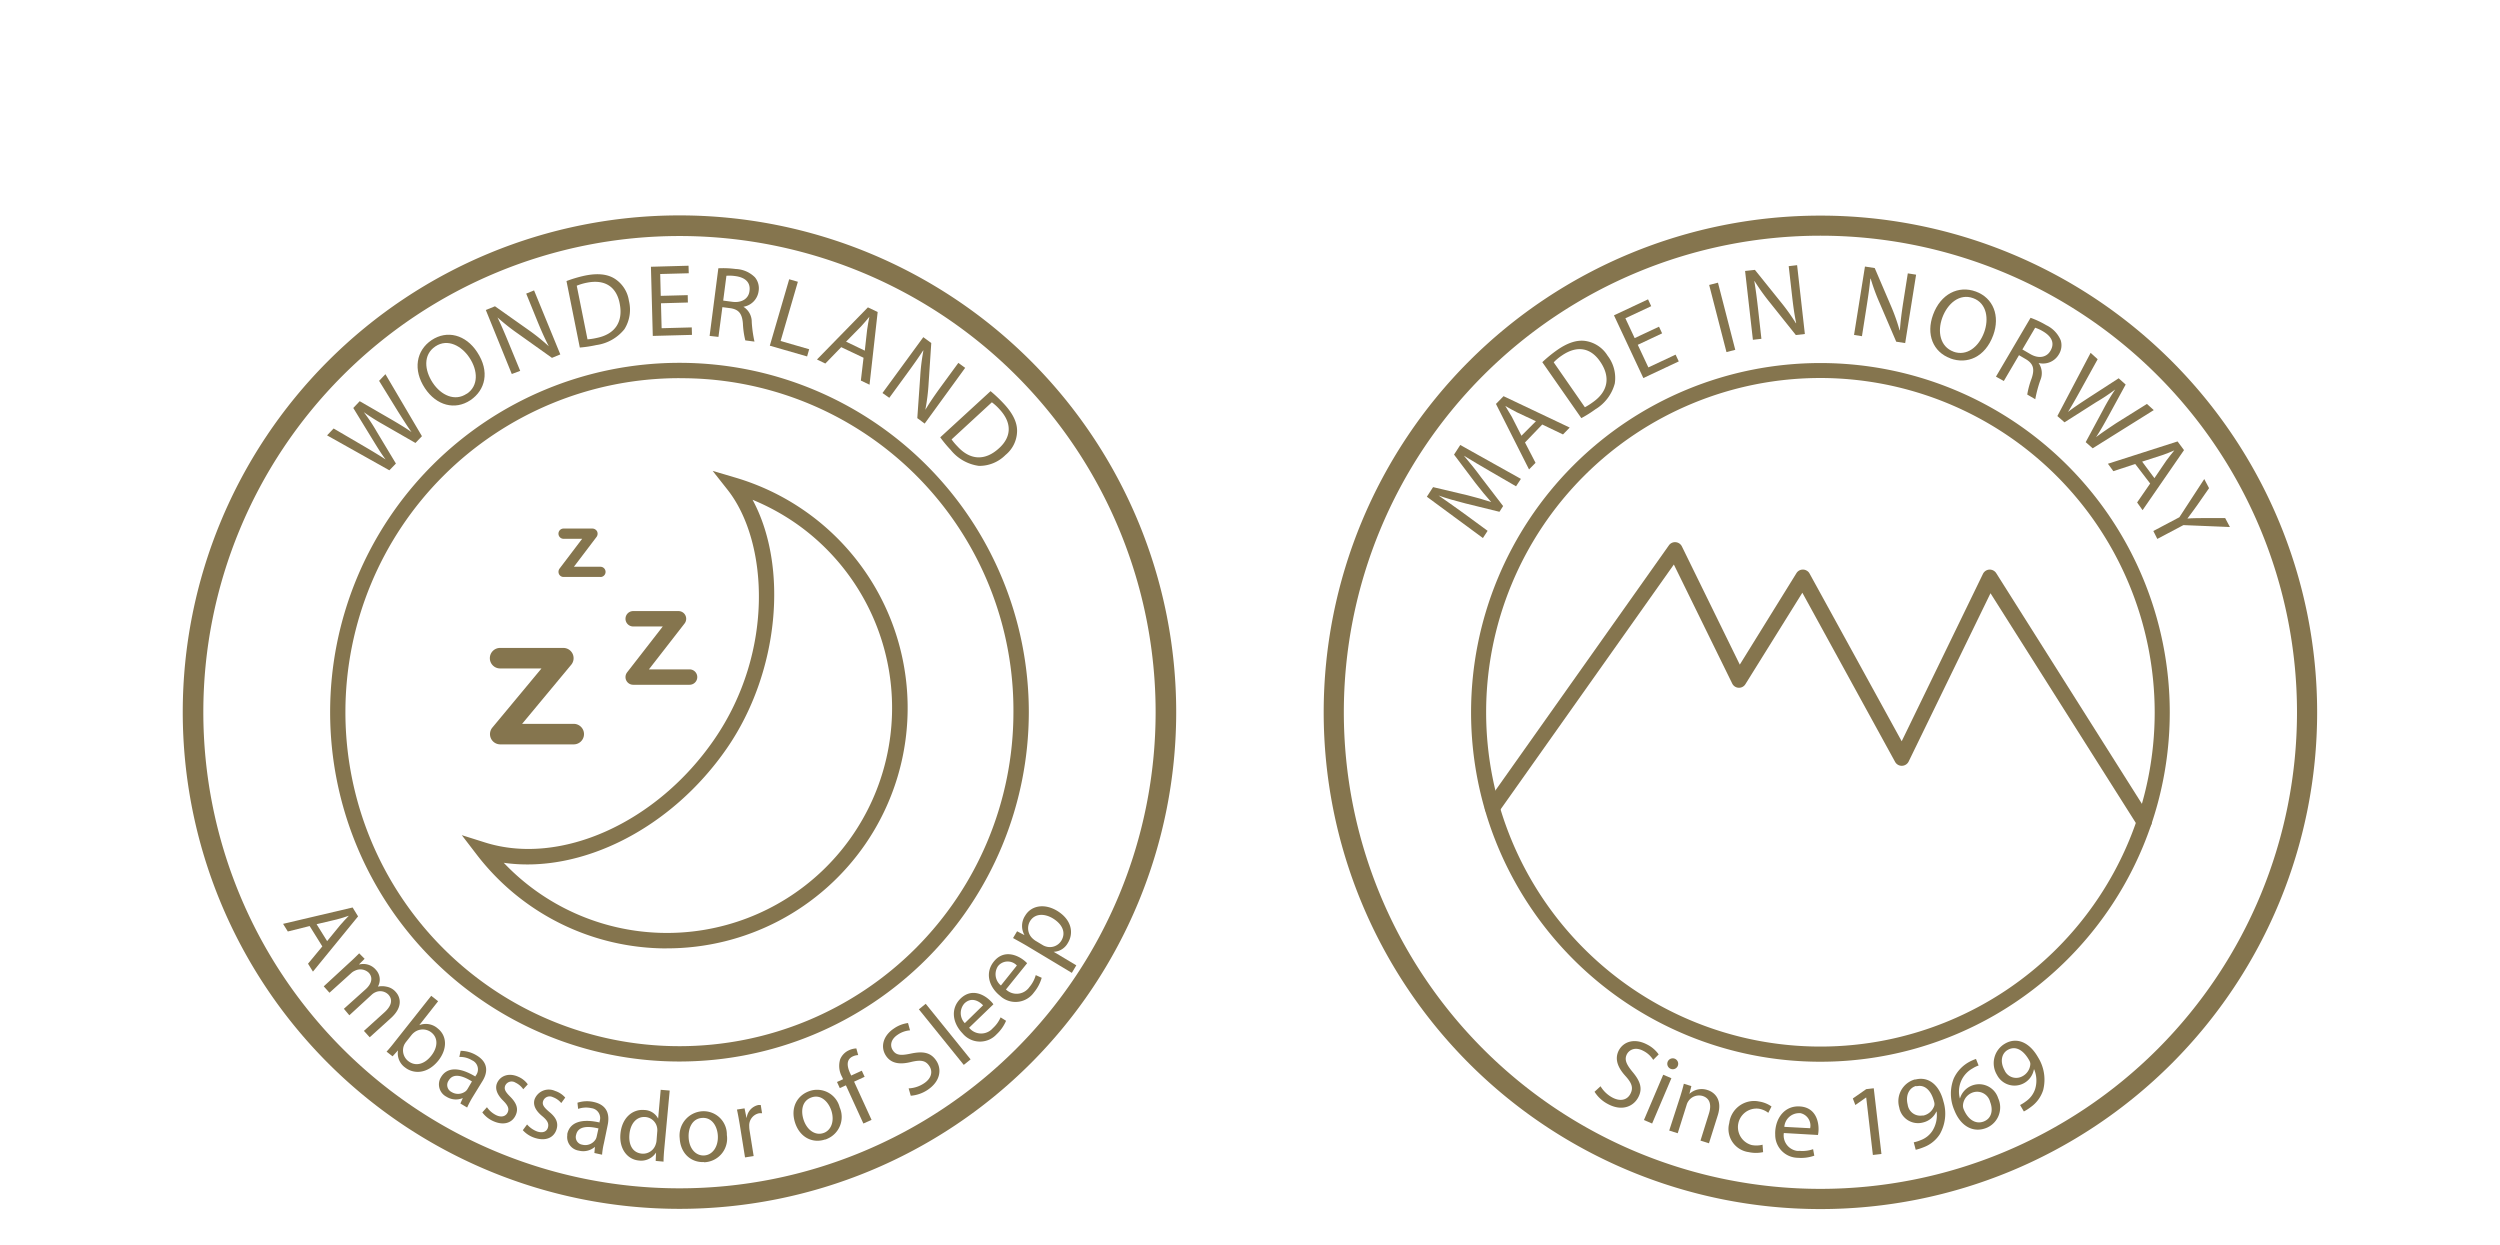
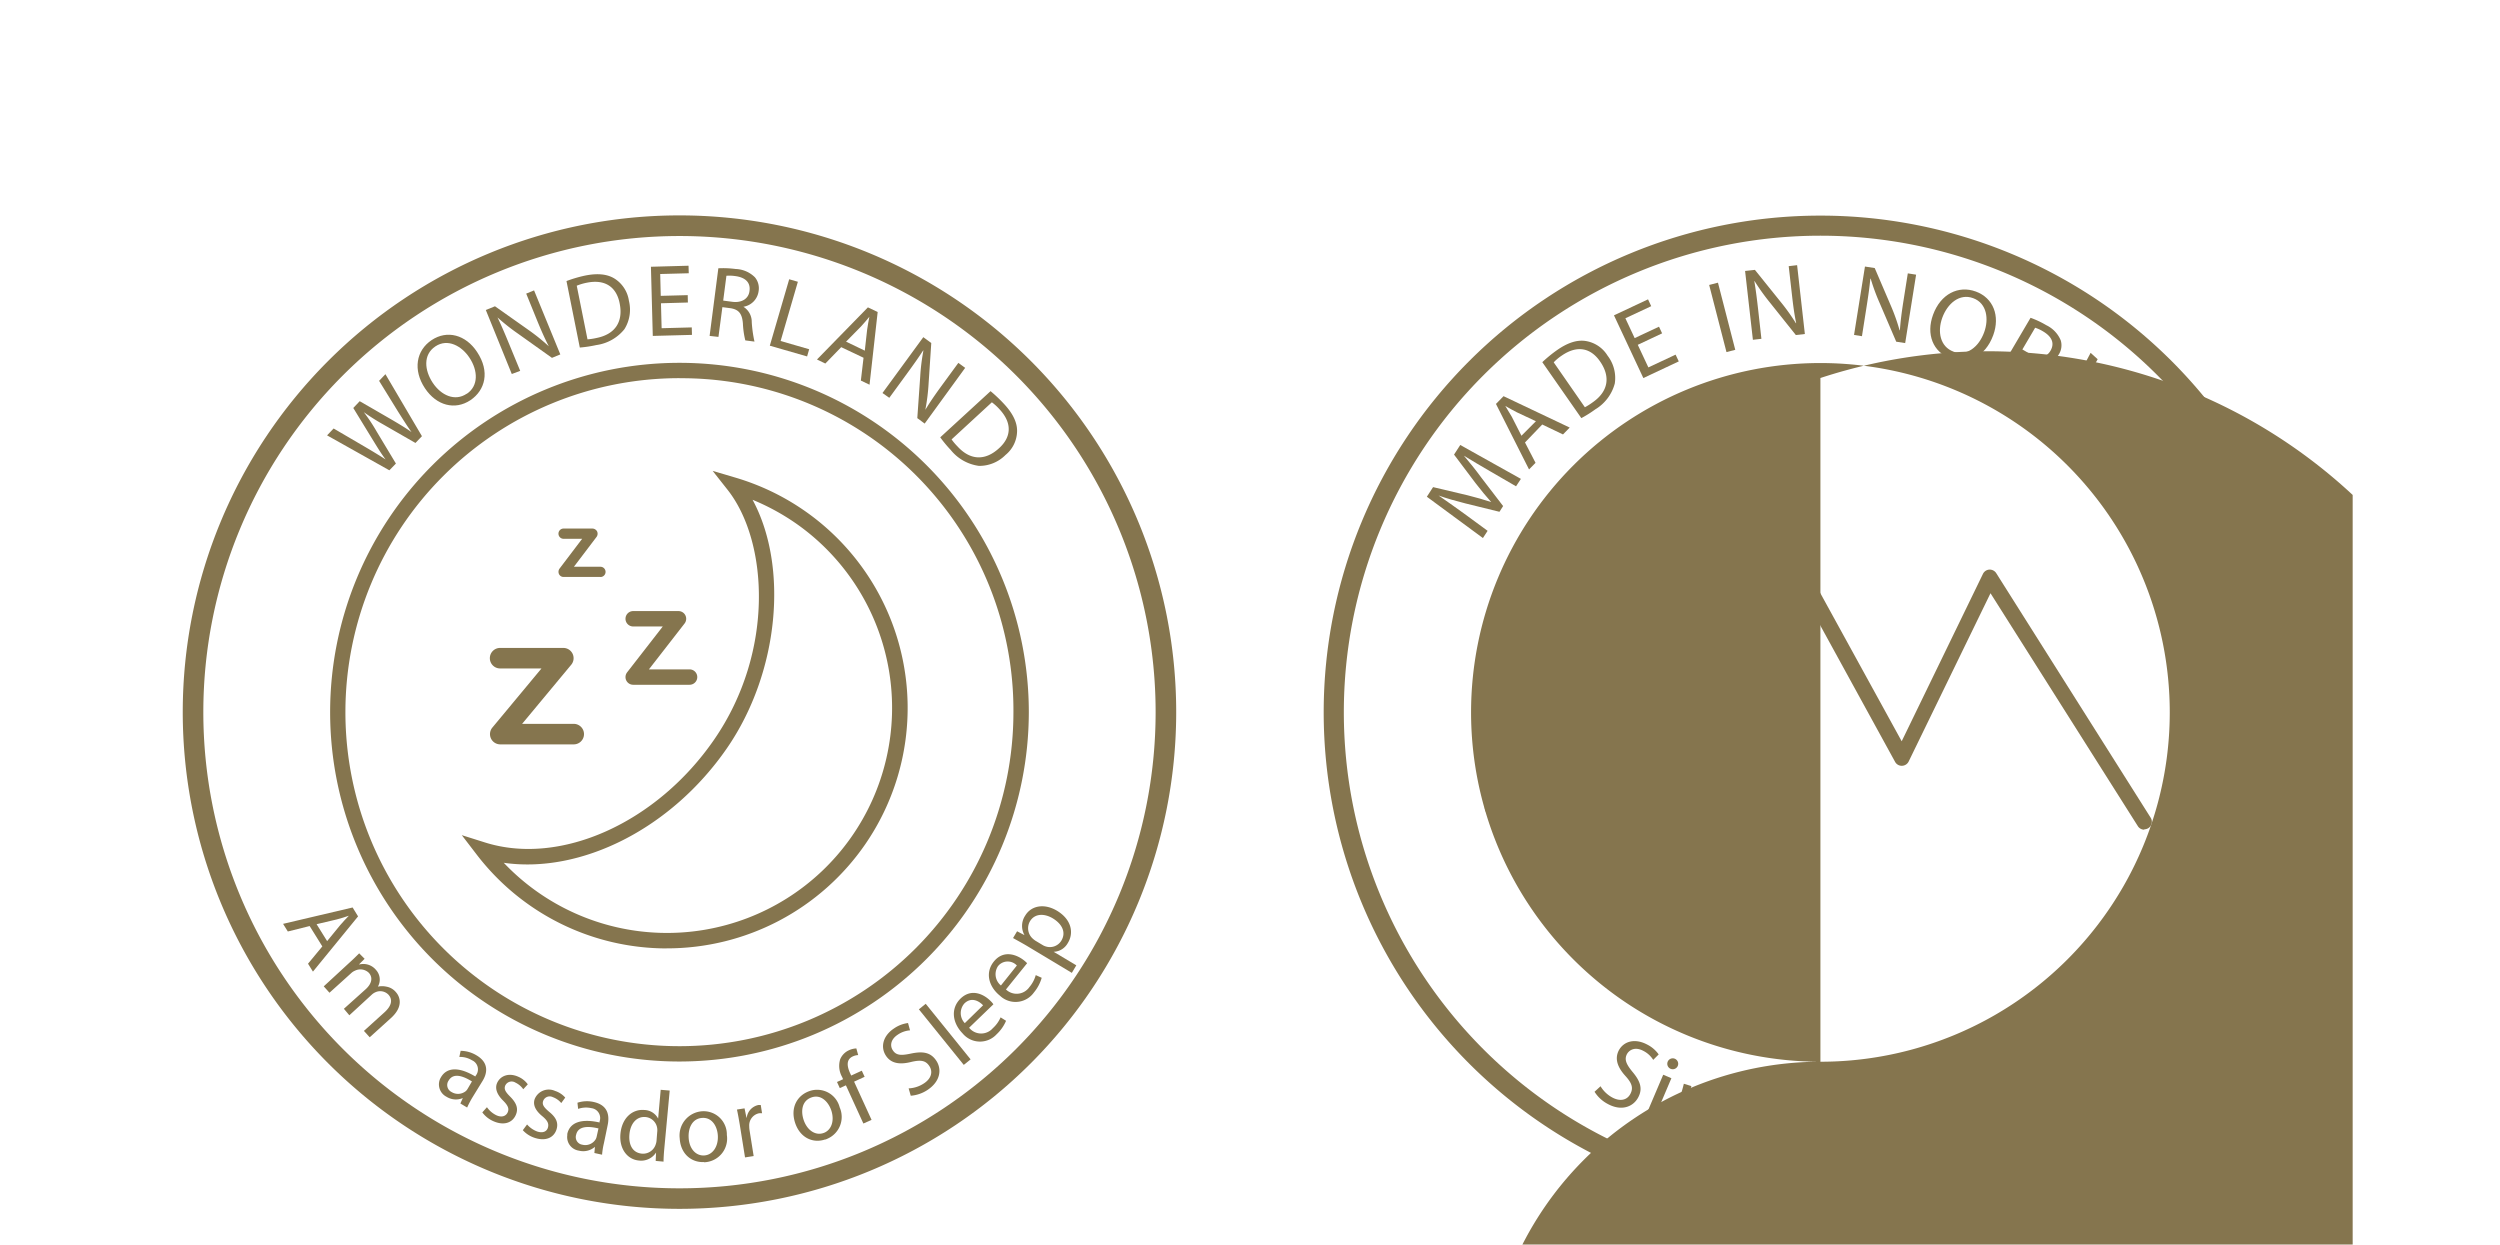
<svg xmlns="http://www.w3.org/2000/svg" id="Layer_1" data-name="Layer 1" viewBox="0 0 458 228">
  <defs>
    <style>.cls-1{fill:none;}.cls-2{clip-path:url(#clip-path);}.cls-3{fill:#85754e;}.cls-4{clip-path:url(#clip-path-3);}</style>
    <clipPath id="clip-path">
      <rect class="cls-1" x="26.99" y="32.98" width="194.98" height="194.98" />
    </clipPath>
    <clipPath id="clip-path-3">
      <rect class="cls-1" x="235.99" y="32.98" width="195.02" height="195.02" />
    </clipPath>
  </defs>
  <g class="cls-2">
    <g class="cls-2">
      <path class="cls-3" d="M110,105.7h-6.75a.93.93,0,0,1-.84-.52,1,1,0,0,1,.09-1l4.15-5.47h-3.4a.94.94,0,0,1,0-1.88h5.29a1,1,0,0,1,.85.53,1,1,0,0,1-.1,1l-4.15,5.47H110a.94.94,0,0,1,0,1.88" />
      <path class="cls-3" d="M126.37,125.45H116a1.41,1.41,0,0,1-1.41-1.41,1.43,1.43,0,0,1,.3-.87l6.53-8.4H116a1.41,1.41,0,0,1,0-2.82h8.3a1.41,1.41,0,0,1,1.41,1.41,1.43,1.43,0,0,1-.3.87l-6.53,8.4h7.45a1.41,1.41,0,0,1,0,2.82" />
      <path class="cls-3" d="M105.11,136.37H91.64a1.88,1.88,0,0,1-1.44-3.08l9-10.83H91.62a1.88,1.88,0,0,1,0-3.76h11.59a1.88,1.88,0,0,1,1.44,3.08l-9,10.83h9.46a1.88,1.88,0,1,1,0,3.76" />
      <path class="cls-3" d="M122.12,173.75A43.86,43.86,0,0,1,87.3,156.52L84.6,153l4.25,1.34c13.8,4.36,31.47-3.57,42-18.87,11.08-16.09,9.9-36.26,2.45-45.73l-2.74-3.47,4.24,1.25a44,44,0,0,1,23.71,67.15l0,0a44.1,44.1,0,0,1-36.37,19.07M92.23,158a41.23,41.23,0,0,0,59.94-56.63,40.81,40.81,0,0,0-6.51-5.59,41.88,41.88,0,0,0-7.79-4.22c6.63,12.26,4.87,31.63-4.68,45.49-10.2,14.8-26.81,23.08-41,21" />
      <path class="cls-3" d="M124.48,221.46h0a91,91,0,0,1,0-182h0a91,91,0,0,1,0,182h0m0-178.22a87.23,87.23,0,1,0,87.23,87.23,87.22,87.22,0,0,0-87.23-87.23" />
      <path class="cls-3" d="M124.48,194.47a64,64,0,1,1,64-64h0a64.07,64.07,0,0,1-64,64m0-125.19a61.19,61.19,0,1,0,61.18,61.2h0a60.83,60.83,0,0,0-60.47-61.19h-.71" />
      <path class="cls-3" d="M71.33,86.16l-11.41-6.4,1.2-1.26,5.69,3.33c1.42.83,2.78,1.66,3.83,2.34h0c-.77-1-1.58-2.34-2.47-3.79l-3.45-5.64L65.9,73.5l5.73,3.31c1.35.79,2.66,1.57,3.76,2.35h0c-.83-1.15-1.6-2.39-2.47-3.76l-3.47-5.63,1.16-1.22L77.3,79.91l-1.19,1.24-5.88-3.38a39.17,39.17,0,0,1-3.58-2.26h0A31.86,31.86,0,0,1,69,79.05l3.53,5.87Z" />
      <path class="cls-3" d="M86.17,73.32c-2.81,1.87-6.2,1-8.32-2.19-2.23-3.36-1.61-6.93,1.22-8.82s6.25-1,8.33,2.17c2.4,3.62,1.48,7-1.21,8.83Zm-.66-1.17c2.17-1.44,2.08-4.25.48-6.64-1.39-2.1-3.95-3.57-6.23-2.05s-2,4.38-.48,6.67,4.06,3.47,6.22,2Z" />
      <path class="cls-3" d="M93.76,68.52,89,56.79l1.68-.68,6.2,4.38a36.89,36.89,0,0,1,3.66,2.95h0c-.78-1.51-1.4-2.92-2.14-4.73l-2-4.92,1.44-.59,4.81,11.73-1.53.63-6.19-4.41a37.82,37.82,0,0,1-3.79-3h0c.7,1.44,1.3,2.84,2.1,4.79l2.06,5Z" />
      <path class="cls-3" d="M103.78,51.49a23.53,23.53,0,0,1,3.39-1c2.32-.47,4.07-.27,5.37.52a5.79,5.79,0,0,1,2.68,4.11,6.72,6.72,0,0,1-.83,5.19,8,8,0,0,1-5.17,2.91,21.72,21.72,0,0,1-3,.45Zm3.85,10.68a11.4,11.4,0,0,0,1.64-.25c3.45-.68,4.93-3,4.25-6.35-.57-2.94-2.61-4.46-6-3.78a9.94,9.94,0,0,0-1.86.55Z" />
      <polygon class="cls-3" points="126.02 55.42 121.09 55.56 121.21 60.13 126.73 59.98 126.77 61.35 119.59 61.54 119.25 48.87 126.14 48.68 126.18 50.06 120.95 50.2 121.05 54.2 125.99 54.07 126.02 55.42" />
      <path class="cls-3" d="M131.6,49.15a17.67,17.67,0,0,1,3.17.13,5.25,5.25,0,0,1,3.53,1.52,3.14,3.14,0,0,1,.68,2.52,3.34,3.34,0,0,1-2.79,2.88v0A3.24,3.24,0,0,1,137.72,59a22.85,22.85,0,0,0,.5,3.58l-1.68-.22a15.54,15.54,0,0,1-.44-3.11c-.15-1.79-.75-2.53-2.23-2.78l-1.53-.2-.72,5.45L130,61.54Zm.89,5.92,1.67.22c1.74.23,3-.58,3.15-2,.22-1.62-.87-2.48-2.6-2.71a7.42,7.42,0,0,0-1.63-.06Z" />
      <polygon class="cls-3" points="144.58 51.16 146.17 51.62 143.01 62.47 148.24 63.98 147.86 65.3 141.03 63.33 144.58 51.16" />
      <path class="cls-3" d="M154.11,63.6l-2.91,3-1.53-.74L159,56.31l1.79.85-1.49,13.32-1.59-.76.49-4.18Zm4.32.64.43-3.85c.12-.85.27-1.62.41-2.36h0c-.47.58-1,1.21-1.55,1.8L155,62.59Z" />
      <path class="cls-3" d="M161.67,72l7.48-10.23,1.46,1.07-.5,7.58a36.64,36.64,0,0,1-.59,4.66h0c.88-1.46,1.76-2.73,2.91-4.31l3.14-4.29,1.25.91L169.4,77.6l-1.35-1,.53-7.57a37.16,37.16,0,0,1,.59-4.81h-.06c-.87,1.34-1.75,2.58-3,4.29l-3.19,4.37Z" />
      <path class="cls-3" d="M181.47,71.66A25.45,25.45,0,0,1,184,74.07c1.6,1.74,2.34,3.35,2.33,4.87a5.73,5.73,0,0,1-2.12,4.41,6.75,6.75,0,0,1-4.87,2,8,8,0,0,1-5.17-2.92,23.51,23.51,0,0,1-1.92-2.31Zm-7.14,8.84a10,10,0,0,0,1.07,1.27c2.36,2.6,5.11,2.66,7.63.34,2.21-2,2.46-4.55.11-7.1a9.34,9.34,0,0,0-1.43-1.31Z" />
      <path class="cls-3" d="M56.73,169.65l-4,1-.87-1.4,12.74-3,1,1.63L57.33,178l-.9-1.45,2.62-3.17Zm3.2,2.76,2.39-2.92c.55-.65,1.08-1.19,1.59-1.73v0c-.69.24-1.46.48-2.22.68l-3.69.87Z" />
      <path class="cls-3" d="M64.06,176.32c.7-.63,1.22-1.15,1.74-1.67l1,1-1,1v.05a3,3,0,0,1,3.09,1,2.61,2.61,0,0,1,.34,3.05h0a3.59,3.59,0,0,1,1.53,0,2.91,2.91,0,0,1,1.76,1c.8.88,1.39,2.69-.9,4.76l-3.89,3.52-1.06-1.17,3.74-3.38c1.29-1.16,1.61-2.31.75-3.26a2.1,2.1,0,0,0-2.36-.45,2.42,2.42,0,0,0-.69.45L64,186l-1-1.19,4-3.59c1.05-.95,1.39-2.09.57-3a2.22,2.22,0,0,0-2.54-.39,2.26,2.26,0,0,0-.67.43l-4,3.61-1.05-1.17Z" />
-       <path class="cls-3" d="M79,182.43l1.26,1-3.45,4.38h0a3.29,3.29,0,0,1,3.38.6c1.72,1.36,1.79,3.75.13,5.87-2,2.51-4.55,2.51-6.1,1.29a3.18,3.18,0,0,1-1.3-3.15h0l-1,1.1-1.1-.86c.42-.45,1-1.14,1.48-1.77Zm-4.62,8.46a3.84,3.84,0,0,0-.32.5,2.49,2.49,0,0,0,.73,3c1.34,1.05,3,.58,4.23-1,1.12-1.42,1.35-3.19,0-4.25a2.55,2.55,0,0,0-3.14,0,2.78,2.78,0,0,0-.49.48Z" />
      <path class="cls-3" d="M86.58,201a17.2,17.2,0,0,0-1,1.9l-1.24-.74.45-1h0a3.23,3.23,0,0,1-3-.24,2.54,2.54,0,0,1-1.1-3.41l.1-.17c1.1-1.86,3.34-1.9,6.28-.13l.09-.16a1.82,1.82,0,0,0-.28-2.56,1.63,1.63,0,0,0-.4-.24,4.17,4.17,0,0,0-2.33-.62l.24-1.12a5.74,5.74,0,0,1,2.91.83c2.34,1.39,2,3.33,1,4.86Zm-.12-2.88c-1.49-.93-3.36-1.68-4.25-.19a1.42,1.42,0,0,0,.31,2,.76.76,0,0,0,.19.12,2.26,2.26,0,0,0,2.64-.17,1.81,1.81,0,0,0,.32-.41Z" />
      <path class="cls-3" d="M89.21,202.84a4.5,4.5,0,0,0,1.69,1.46c1,.48,1.79.18,2.1-.5s.07-1.27-.81-2.15c-1.22-1.2-1.54-2.32-1.11-3.27.6-1.31,2.15-1.9,3.87-1.12a4.16,4.16,0,0,1,1.74,1.39l-.83.9a3.62,3.62,0,0,0-1.44-1.22,1.29,1.29,0,0,0-1.78.4l-.06.1c-.3.68,0,1.19.89,2.08,1.14,1.15,1.56,2.19,1,3.4-.66,1.44-2.23,1.93-4.11,1.08a5,5,0,0,1-2-1.6Z" />
      <path class="cls-3" d="M96.56,206a4.58,4.58,0,0,0,1.82,1.28c1.09.37,1.8,0,2-.71s-.06-1.27-1-2.06c-1.34-1.08-1.77-2.15-1.43-3.15a2.78,2.78,0,0,1,3.74-1.5,4.15,4.15,0,0,1,1.86,1.22l-.73,1a3.54,3.54,0,0,0-1.53-1.08,1.28,1.28,0,0,0-1.72.55l-.06.13c-.24.7.14,1.18,1.09,2,1.25,1,1.76,2,1.34,3.28-.51,1.5-2,2.15-4,1.49a5,5,0,0,1-2.16-1.4Z" />
      <path class="cls-3" d="M110.64,209.43a13.64,13.64,0,0,0-.34,2.11l-1.41-.31.1-1.13h0a3.25,3.25,0,0,1-2.93.7,2.51,2.51,0,0,1-2.13-2.85,1.57,1.57,0,0,1,0-.23c.47-2.1,2.58-2.84,5.91-2.08v-.18a1.83,1.83,0,0,0-1.09-2.35,2.07,2.07,0,0,0-.43-.1,4.39,4.39,0,0,0-2.41.14l-.12-1.13a5.56,5.56,0,0,1,3-.13c2.66.6,2.9,2.55,2.52,4.3Zm-1-2.7c-1.7-.41-3.71-.54-4.09,1.15a1.41,1.41,0,0,0,.91,1.78l.22.05a2.23,2.23,0,0,0,2.45-1,1.7,1.7,0,0,0,.18-.49Z" />
      <path class="cls-3" d="M122.69,199.79l-1,10.73c-.07.78-.13,1.68-.13,2.29l-1.44-.13.07-1.54h0a3.23,3.23,0,0,1-3.14,1.47c-2.13-.19-3.62-2.15-3.39-4.84.25-3,2.24-4.61,4.37-4.42a2.93,2.93,0,0,1,2.54,1.58h0l.47-5.28Zm-2.29,7.61a2.73,2.73,0,0,0,0-.7,2.38,2.38,0,0,0-2.15-2.06c-1.66-.14-2.77,1.24-2.94,3.18s.6,3.38,2.31,3.53a2.43,2.43,0,0,0,2.52-1.74,2.58,2.58,0,0,0,.14-.67Z" />
      <path class="cls-3" d="M129,212.89c-2.38.12-4.33-1.55-4.48-4.37a4.44,4.44,0,0,1,4.16-4.94,4.26,4.26,0,0,1,4.48,4.35,4.34,4.34,0,0,1-3.65,4.95,4,4,0,0,1-.5.05Zm0-1.21c1.53-.08,2.61-1.59,2.51-3.61-.07-1.51-.92-3.36-2.82-3.27s-2.62,1.9-2.53,3.59c.09,2,1.27,3.36,2.82,3.29Z" />
      <path class="cls-3" d="M135.52,206c-.17-1-.33-1.92-.51-2.73l1.39-.22.35,1.71h.05a2.71,2.71,0,0,1,2.13-2.32h.44l.24,1.51a3.41,3.41,0,0,0-.55,0,2.27,2.27,0,0,0-1.8,2.38,4.74,4.74,0,0,0,.06.75l.75,4.71-1.58.25Z" />
      <path class="cls-3" d="M151.16,208.75c-2.25.76-4.58-.33-5.48-3-.94-2.83.36-5.1,2.66-5.88a4.26,4.26,0,0,1,5.49,3,4.35,4.35,0,0,1-2.24,5.74,2.9,2.9,0,0,1-.41.16Zm-.32-1.17c1.46-.49,2.09-2.23,1.45-4.16-.48-1.43-1.79-3-3.6-2.38s-2,2.53-1.46,4.14c.62,1.85,2.12,2.9,3.6,2.4Z" />
      <path class="cls-3" d="M158.17,205.83l-3.2-7-1.12.51-.51-1.12,1.11-.51-.17-.39a4.17,4.17,0,0,1-.36-3.26,3.14,3.14,0,0,1,1.6-1.65,3.59,3.59,0,0,1,1.36-.34l.34,1.22a2.63,2.63,0,0,0-1,.25c-1.23.57-1.05,1.83-.48,3.07l.2.43,1.94-.89.52,1.12-1.93.89,3.2,7Z" />
      <path class="cls-3" d="M166.46,199.39a5.48,5.48,0,0,0,2.8-.91c1.36-.89,1.68-2.13,1-3.17s-1.57-1.17-3.3-.77c-2.06.53-3.69.33-4.65-1.12-1.07-1.61-.53-3.68,1.46-5a5.76,5.76,0,0,1,2.58-1l.37,1.34a4.6,4.6,0,0,0-2.26.8c-1.4.93-1.38,2.13-.91,2.83.63,1,1.57,1,3.36.62,2.19-.46,3.61-.21,4.62,1.31s.81,3.75-1.61,5.36a6.49,6.49,0,0,1-3.07,1.06Z" />
      <rect class="cls-3" x="172.27" y="182.96" width="1.61" height="13.09" transform="translate(-80.64 150.83) rotate(-38.93)" />
      <path class="cls-3" d="M177.54,188.28a2.83,2.83,0,0,0,4,.42,2.5,2.5,0,0,0,.33-.32,5.72,5.72,0,0,0,1.44-2l1,.63a7.26,7.26,0,0,1-1.73,2.47,4.13,4.13,0,0,1-5.83.26,4.37,4.37,0,0,1-.42-.44c-1.87-1.93-2.2-4.56-.36-6.36,2.07-2,4.4-.7,5.54.48a3.29,3.29,0,0,1,.48.57Zm2.56-4.11c-.7-.75-2.13-1.6-3.42-.34a2.66,2.66,0,0,0,.07,3.61Z" />
      <path class="cls-3" d="M184.29,181.27a2.83,2.83,0,0,0,4-.08,2.45,2.45,0,0,0,.29-.35,5.78,5.78,0,0,0,1.17-2.2l1.09.49a7.3,7.3,0,0,1-1.41,2.67,4.14,4.14,0,0,1-5.77,1,4,4,0,0,1-.45-.37c-2.1-1.68-2.76-4.25-1.15-6.26,1.81-2.26,4.27-1.24,5.55-.22a5.47,5.47,0,0,1,.56.51Zm2-4.39a2.29,2.29,0,0,0-3.25-.11l-.18.19a2.66,2.66,0,0,0,.51,3.58Z" />
      <path class="cls-3" d="M188.12,173.28c-1-.59-1.78-1-2.53-1.43l.74-1.24,1.36.71h0a3.4,3.4,0,0,1,.12-3.57c1.1-1.85,3.49-2.29,5.82-.91,2.74,1.65,3.1,4.14,2,5.91a3.09,3.09,0,0,1-2.6,1.62h0l4.15,2.48-.82,1.38Zm2.87-.16a2.3,2.3,0,0,0,.6.27,2.46,2.46,0,0,0,2.86-1.08c.87-1.46.18-3-1.58-4.07-1.53-.92-3.31-.92-4.18.54a2.55,2.55,0,0,0,.46,3.13,4,4,0,0,0,.51.41Z" />
    </g>
  </g>
  <g class="cls-4">
    <g class="cls-4">
      <path class="cls-3" d="M333.5,221.5a91,91,0,1,1,91-91,91,91,0,0,1-91,91m0-178.32a87.31,87.31,0,1,0,87.31,87.31A87.31,87.31,0,0,0,333.5,43.18" />
-       <path class="cls-3" d="M333.5,194.51a64,64,0,1,1,64-64,64,64,0,0,1-64,64m0-125.26a61.24,61.24,0,1,0,61.24,61.24h0A61.31,61.31,0,0,0,333.5,69.25" />
+       <path class="cls-3" d="M333.5,194.51a64,64,0,1,1,64-64,64,64,0,0,1-64,64a61.24,61.24,0,1,0,61.24,61.24h0A61.31,61.31,0,0,0,333.5,69.25" />
      <path class="cls-3" d="M272.91,86.29c-1.52-.87-3.4-2-4.72-2.8h0c1,1.17,2.07,2.48,3.18,4l4,5.22-.67,1.05-6.22-1.53c-1.83-.46-3.47-.93-4.93-1.45h0c1.31.88,3,2.12,4.58,3.24l4.4,3.23-.86,1.32L261.4,91l1.14-1.76,6.34,1.5c1.6.4,3,.81,4.31,1.24h0c-.89-1-1.83-2.12-2.87-3.47l-3.94-5.23,1.14-1.76,11.11,6.21-.89,1.36Z" />
      <path class="cls-3" d="M279.38,81.06l1.93,3.73L280.12,86l-6.06-12,1.39-1.42,12.12,5.75-1.23,1.26-3.8-1.82Zm2-3.89-3.5-1.64c-.78-.39-1.45-.78-2.11-1.16h0c.4.64.82,1.34,1.2,2l1.76,3.46Z" />
      <path class="cls-3" d="M282.55,66.35a24.36,24.36,0,0,1,2.73-2.23c1.94-1.35,3.63-1.87,5.14-1.66a5.77,5.77,0,0,1,4.09,2.7,6.69,6.69,0,0,1,1.32,5.09A7.9,7.9,0,0,1,292.25,75a21,21,0,0,1-2.55,1.6Zm7.8,8.26a11.52,11.52,0,0,0,1.41-.89c2.89-2,3.32-4.71,1.36-7.52-1.7-2.47-4.18-3-7-1.06a8.77,8.77,0,0,0-1.48,1.24Z" />
      <polygon class="cls-3" points="304.5 61.07 300.04 63.17 301.98 67.31 306.97 64.97 307.55 66.21 301.06 69.26 295.68 57.77 301.92 54.84 302.5 56.09 297.77 58.31 299.47 61.94 303.93 59.85 304.5 61.07" />
      <rect class="cls-3" x="314.07" y="50.97" width="1.66" height="12.68" transform="matrix(0.97, -0.25, 0.25, 0.97, -4.27, 81.28)" />
      <path class="cls-3" d="M321.13,62.25,319.7,49.64l1.8-.2,4.76,5.92A37,37,0,0,1,329,59.2h.06c-.35-1.67-.55-3.2-.77-5.15l-.6-5.29,1.54-.18,1.42,12.61-1.65.19-4.74-5.94a39.17,39.17,0,0,1-2.82-3.94h-.05c.27,1.58.46,3.09.7,5.19l.6,5.38Z" />
      <path class="cls-3" d="M339.66,61.36l2-12.53,1.79.28,3,7A35.67,35.67,0,0,1,348,60.5h.06c.12-1.69.32-3.22.62-5.16l.83-5.26,1.52.24-2,12.53-1.64-.25-3-7a37.05,37.05,0,0,1-1.68-4.55h-.06c-.16,1.6-.37,3.11-.7,5.19l-.84,5.35Z" />
      <path class="cls-3" d="M357.31,65.65c-3.18-1.16-4.49-4.41-3.17-8,1.39-3.79,4.63-5.41,7.83-4.24s4.48,4.46,3.19,8c-1.5,4.08-4.8,5.36-7.84,4.26Zm.54-1.23c2.45.9,4.66-.84,5.65-3.55.87-2.37.53-5.3-2-6.24s-4.73,1-5.67,3.57-.39,5.33,2.05,6.22Z" />
      <path class="cls-3" d="M372,58.22a16.7,16.7,0,0,1,2.87,1.35,5.37,5.37,0,0,1,2.66,2.79,3.13,3.13,0,0,1-.36,2.58,3.35,3.35,0,0,1-3.7,1.56h0a3.23,3.23,0,0,1,.32,3.15,23.31,23.31,0,0,0-.93,3.49l-1.47-.86a15.68,15.68,0,0,1,.82-3c.56-1.7.29-2.62-1-3.43l-1.33-.78-2.78,4.73L365.66,69Zm-1.5,5.8,1.46.85c1.51.89,3,.62,3.69-.62.83-1.42.17-2.63-1.33-3.52a6.87,6.87,0,0,0-1.48-.69Z" />
      <path class="cls-3" d="M376.91,76.22,383,64.64l1.29,1.17-3.19,5.77c-.79,1.44-1.59,2.83-2.24,3.89h0c1-.79,2.3-1.64,3.72-2.57l5.56-3.6,1.28,1.15-3.17,5.81c-.76,1.38-1.5,2.71-2.26,3.83h0c1.13-.86,2.34-1.66,3.7-2.57L393.32,74l1.25,1.13-11.19,7L382.1,81l3.23-6a39.25,39.25,0,0,1,2.17-3.64h0A34.8,34.8,0,0,1,384,73.69l-5.78,3.68Z" />
      <path class="cls-3" d="M391.17,85l-4,1.32-1-1.36,12.76-4.09,1.18,1.59-7.59,11-1-1.41,2.39-3.47Zm3.52,2.6,2.17-3.2c.51-.7,1-1.3,1.48-1.89h0c-.69.3-1.44.61-2.21.87l-3.69,1.19Z" />
      <path class="cls-3" d="M394.49,97.28l4.77-2.52,4.56-7,.88,1.67-2.25,3.23c-.63.86-1.13,1.57-1.72,2.34h0c.9-.09,1.84-.07,2.92-.09h4l.87,1.64L400,96.2l-4.78,2.53Z" />
      <path class="cls-3" d="M293.22,199a5.6,5.6,0,0,0,2.15,2.06c1.45.78,2.7.48,3.3-.63s.3-2-.89-3.31c-1.45-1.59-2-3.14-1.22-4.68.93-1.73,3-2.24,5.18-1.09a5.76,5.76,0,0,1,2.13,1.82l-1,1a4.56,4.56,0,0,0-1.79-1.64c-1.5-.81-2.56-.21-3,.54-.55,1-.16,1.89,1,3.3,1.46,1.74,1.91,3.12,1,4.75s-3,2.51-5.55,1.12a6.31,6.31,0,0,1-2.41-2.23Z" />
      <path class="cls-3" d="M301.17,205.19l3.53-8.3,1.5.64-3.53,8.3Zm4.85-9.4a1,1,0,1,1,1.35-.52,1,1,0,0,1-1.35.52h0Z" />
      <path class="cls-3" d="M307.82,200.89c.28-.91.49-1.63.66-2.35l1.38.43-.36,1.43h0a3.31,3.31,0,0,1,3.33-.7c1.18.37,2.79,1.66,1.87,4.61l-1.62,5.14-1.55-.49,1.56-5c.43-1.39.29-2.72-1.18-3.18a2.35,2.35,0,0,0-2.59.94,2.25,2.25,0,0,0-.33.7l-1.63,5.19-1.56-.49Z" />
      <path class="cls-3" d="M323,211.07a6.14,6.14,0,0,1-2.63,0,4.28,4.28,0,0,1-3.68-4.79,5.17,5.17,0,0,1,.11-.54,4.59,4.59,0,0,1,5.15-4l.45.08a5.25,5.25,0,0,1,2.14.89l-.59,1.16a3.88,3.88,0,0,0-1.78-.76,3.4,3.4,0,0,0-1.27,6.66,4.5,4.5,0,0,0,2-.06Z" />
      <path class="cls-3" d="M326.8,207.57a2.87,2.87,0,0,0,2.41,3.27,3.15,3.15,0,0,0,.44,0,5.93,5.93,0,0,0,2.51-.31l.22,1.19a7.27,7.27,0,0,1-3,.39,4.2,4.2,0,0,1-4.16-4.24,5.44,5.44,0,0,1,0-.58c.17-2.72,1.91-4.76,4.52-4.59,2.92.18,3.51,2.82,3.41,4.47a4.79,4.79,0,0,1-.1.76Zm4.82-.88a2.33,2.33,0,0,0-1.78-2.76l-.29,0a2.71,2.71,0,0,0-2.66,2.51Z" />
      <polygon class="cls-3" points="341.89 201.07 341.85 201.07 339.9 202.44 339.44 201.24 341.89 199.53 343.27 199.37 344.68 211.41 343.11 211.59 341.89 201.07" />
      <path class="cls-3" d="M350.6,209.27a6.13,6.13,0,0,0,1.26-.39,4.35,4.35,0,0,0,2.17-1.73,5.35,5.35,0,0,0,.76-3.51h-.05a3.58,3.58,0,0,1-2.45,2,3.5,3.5,0,0,1-4.29-2.48l-.06-.28a4.14,4.14,0,0,1,2.84-5.12l.16,0c2.38-.59,4.34,1,5.09,4a7.63,7.63,0,0,1-.64,6,6,6,0,0,1-3,2.42,9.93,9.93,0,0,1-1.43.46Zm.46-10.33c-1.32.33-2,1.76-1.57,3.43a2.32,2.32,0,0,0,2.62,2l.25,0a2.72,2.72,0,0,0,2-1.8,1.26,1.26,0,0,0,0-.61c-.48-2-1.62-3.36-3.27-2.95Z" />
      <path class="cls-3" d="M362.48,195.2a5.07,5.07,0,0,0-1.1.53,4.84,4.84,0,0,0-2.32,5.53h0a3.66,3.66,0,0,1,7-.08,4.06,4.06,0,0,1-2,5.39l-.19.08c-2.38.93-4.68-.32-5.83-3.25a7.6,7.6,0,0,1-.11-5.83,6.58,6.58,0,0,1,2.93-3.08A7.92,7.92,0,0,1,362,194Zm1,10.23c1.29-.51,1.74-1.94,1.11-3.56a2.45,2.45,0,0,0-3.33-1.67,2.67,2.67,0,0,0-1.64,2.25,1.6,1.6,0,0,0,.11.72c.74,1.85,2.15,2.9,3.74,2.27Z" />
      <path class="cls-3" d="M370.08,202.44a7.29,7.29,0,0,0,1.12-.71,4.41,4.41,0,0,0,1.64-2.23,5.34,5.34,0,0,0-.18-3.59h-.05a3.61,3.61,0,0,1-6.77,1,4.14,4.14,0,0,1,1.43-5.69l.1-.06c2.15-1.2,4.45-.19,6,2.54a7.72,7.72,0,0,1,.94,6,6.07,6.07,0,0,1-2.27,3.11,8,8,0,0,1-1.27.81Zm-2.24-10.11c-1.19.66-1.45,2.22-.62,3.72a2.33,2.33,0,0,0,3.06,1.23l.21-.1a2.71,2.71,0,0,0,1.47-2.27,1.34,1.34,0,0,0-.17-.59c-1-1.83-2.44-2.82-3.93-2Z" />
      <path class="cls-3" d="M392.83,152a1.4,1.4,0,0,1-1.17-.64l-27-42.68-15,30.84a1.41,1.41,0,0,1-1.88.63,1.39,1.39,0,0,1-.59-.56l-17-31-10.43,16.75a1.38,1.38,0,0,1-2.42-.12l-10.69-21.8-32.14,45.42a1.39,1.39,0,0,1-2.27-1.6l33.5-47.33a1.37,1.37,0,0,1,1.25-.58,1.4,1.4,0,0,1,1.13.77l10.61,21.66L329.11,105a1.38,1.38,0,0,1,1.91-.44,1.27,1.27,0,0,1,.49.51l16.88,30.73,14.89-30.67a1.4,1.4,0,0,1,1.17-.78,1.42,1.42,0,0,1,1.25.64L394,149.8a1.39,1.39,0,0,1-.43,1.92h0a1.38,1.38,0,0,1-.74.21" />
    </g>
  </g>
</svg>